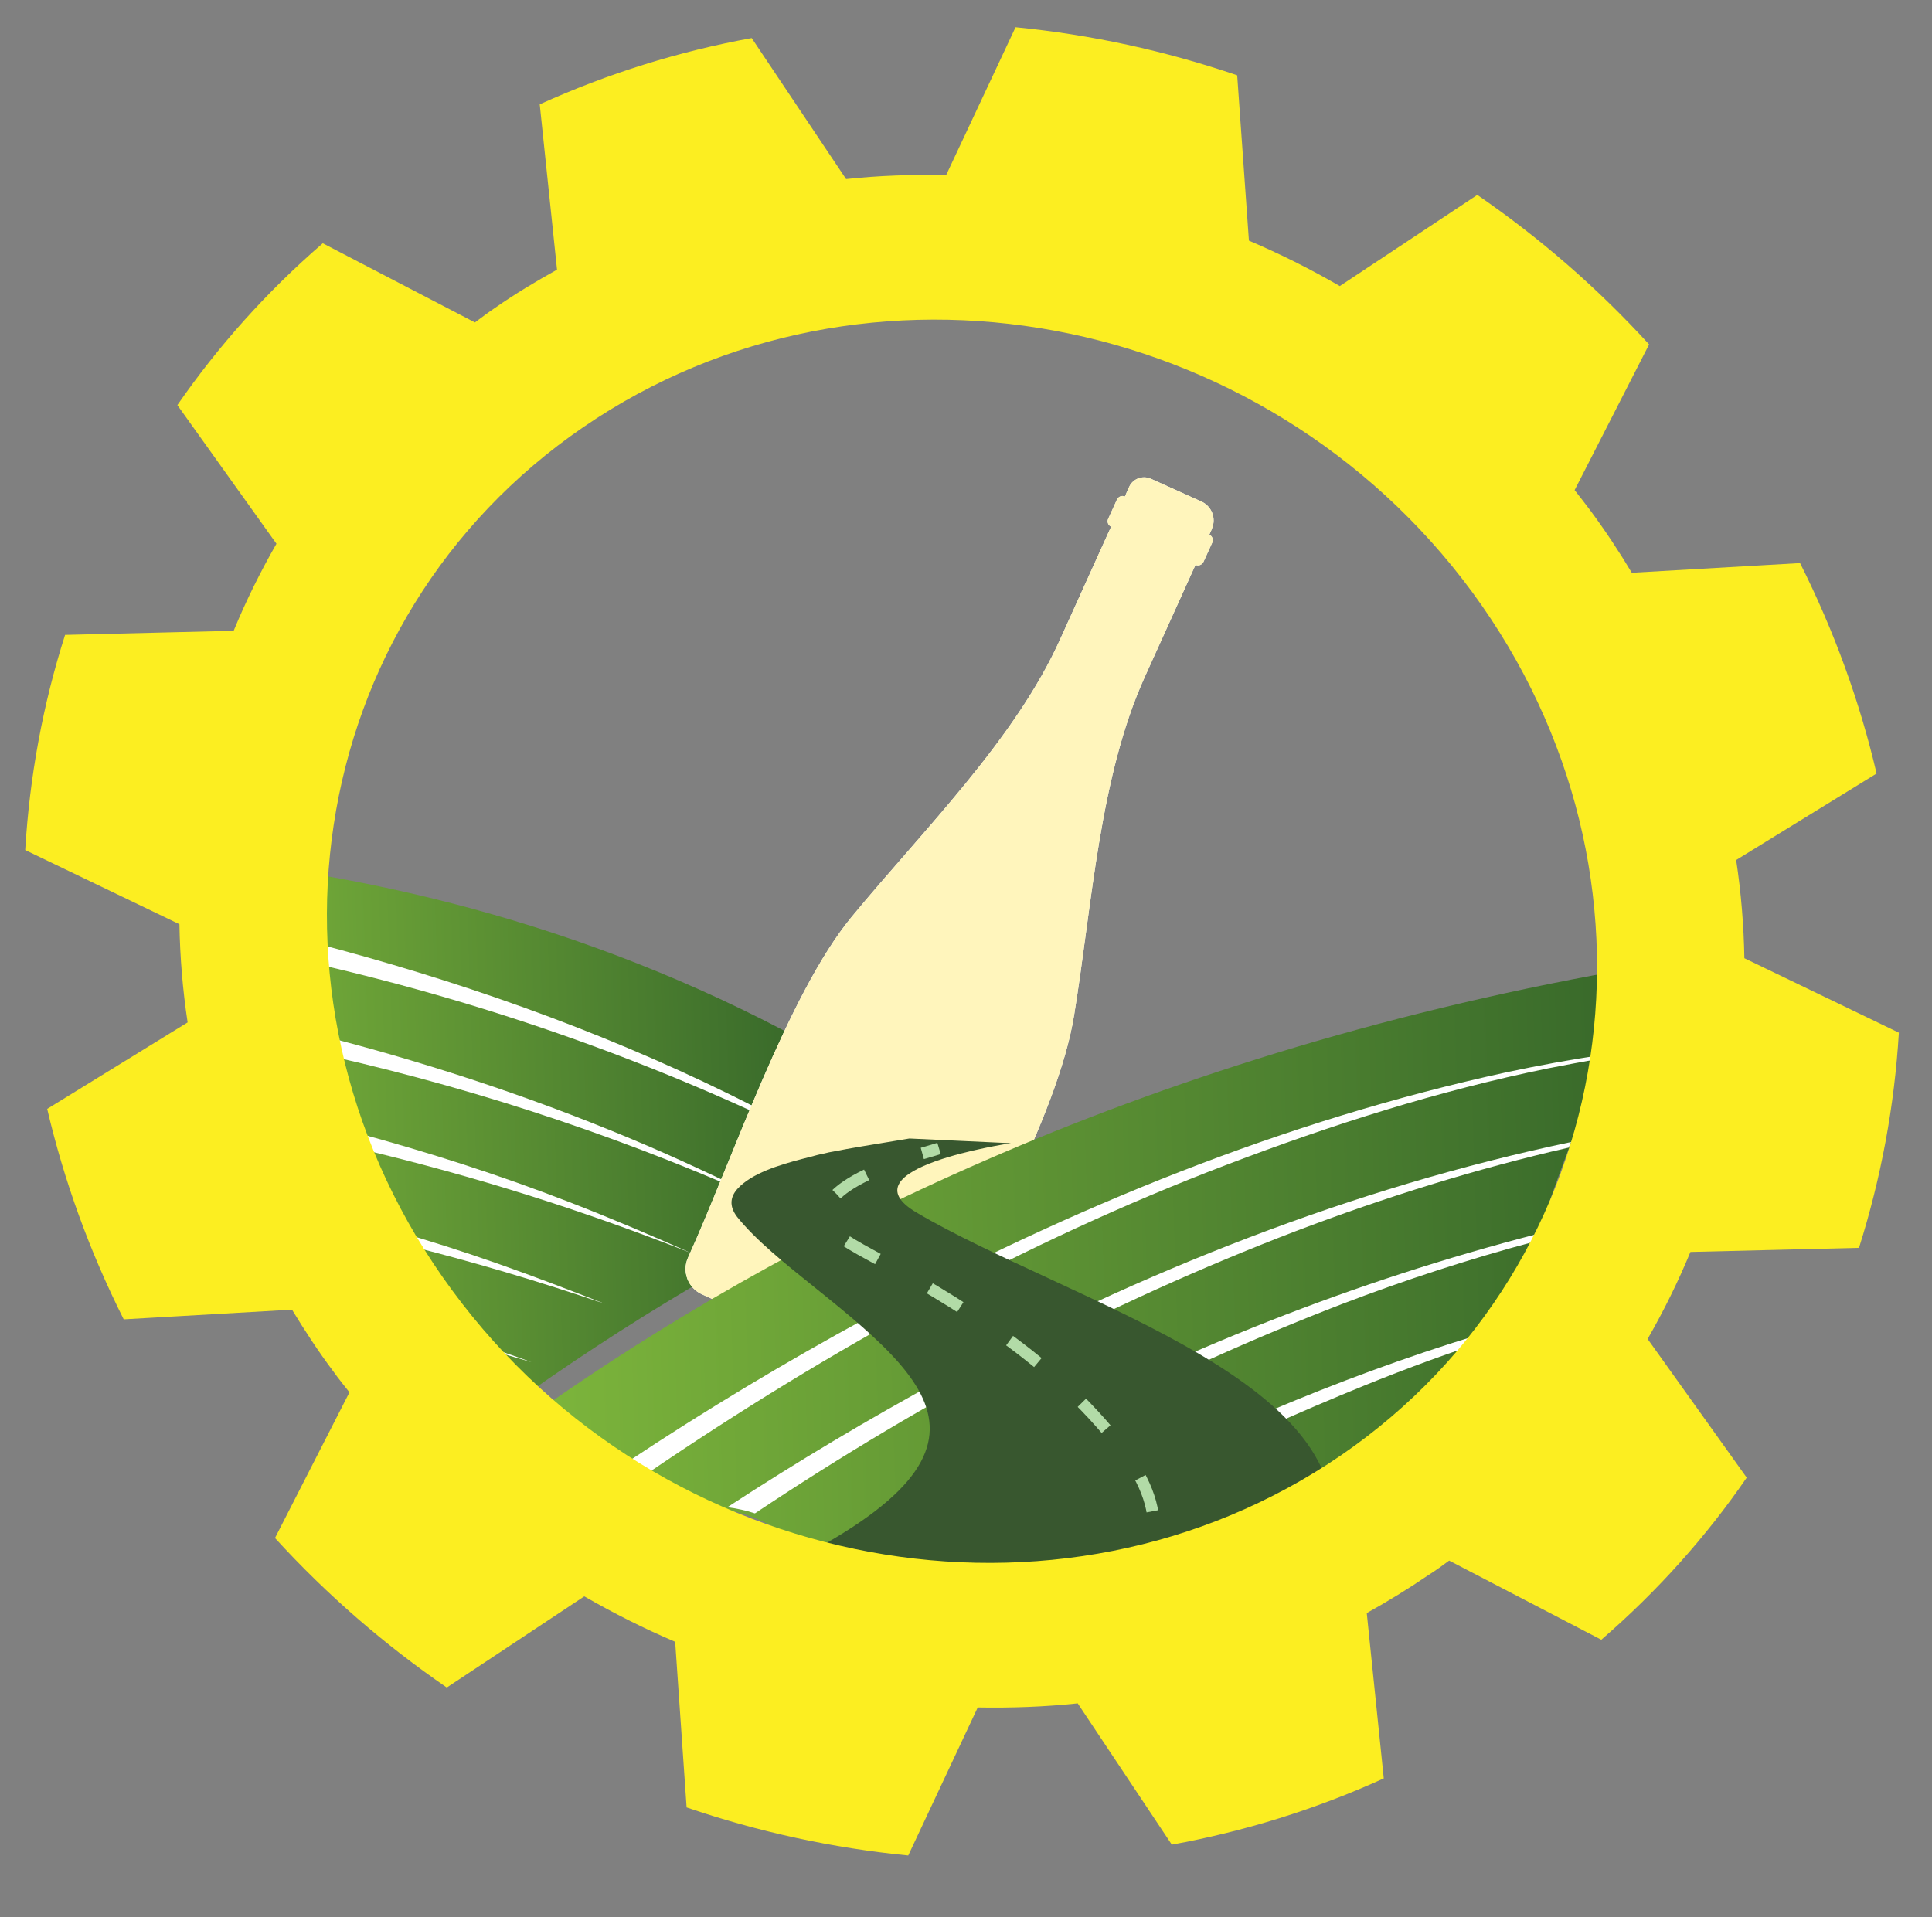
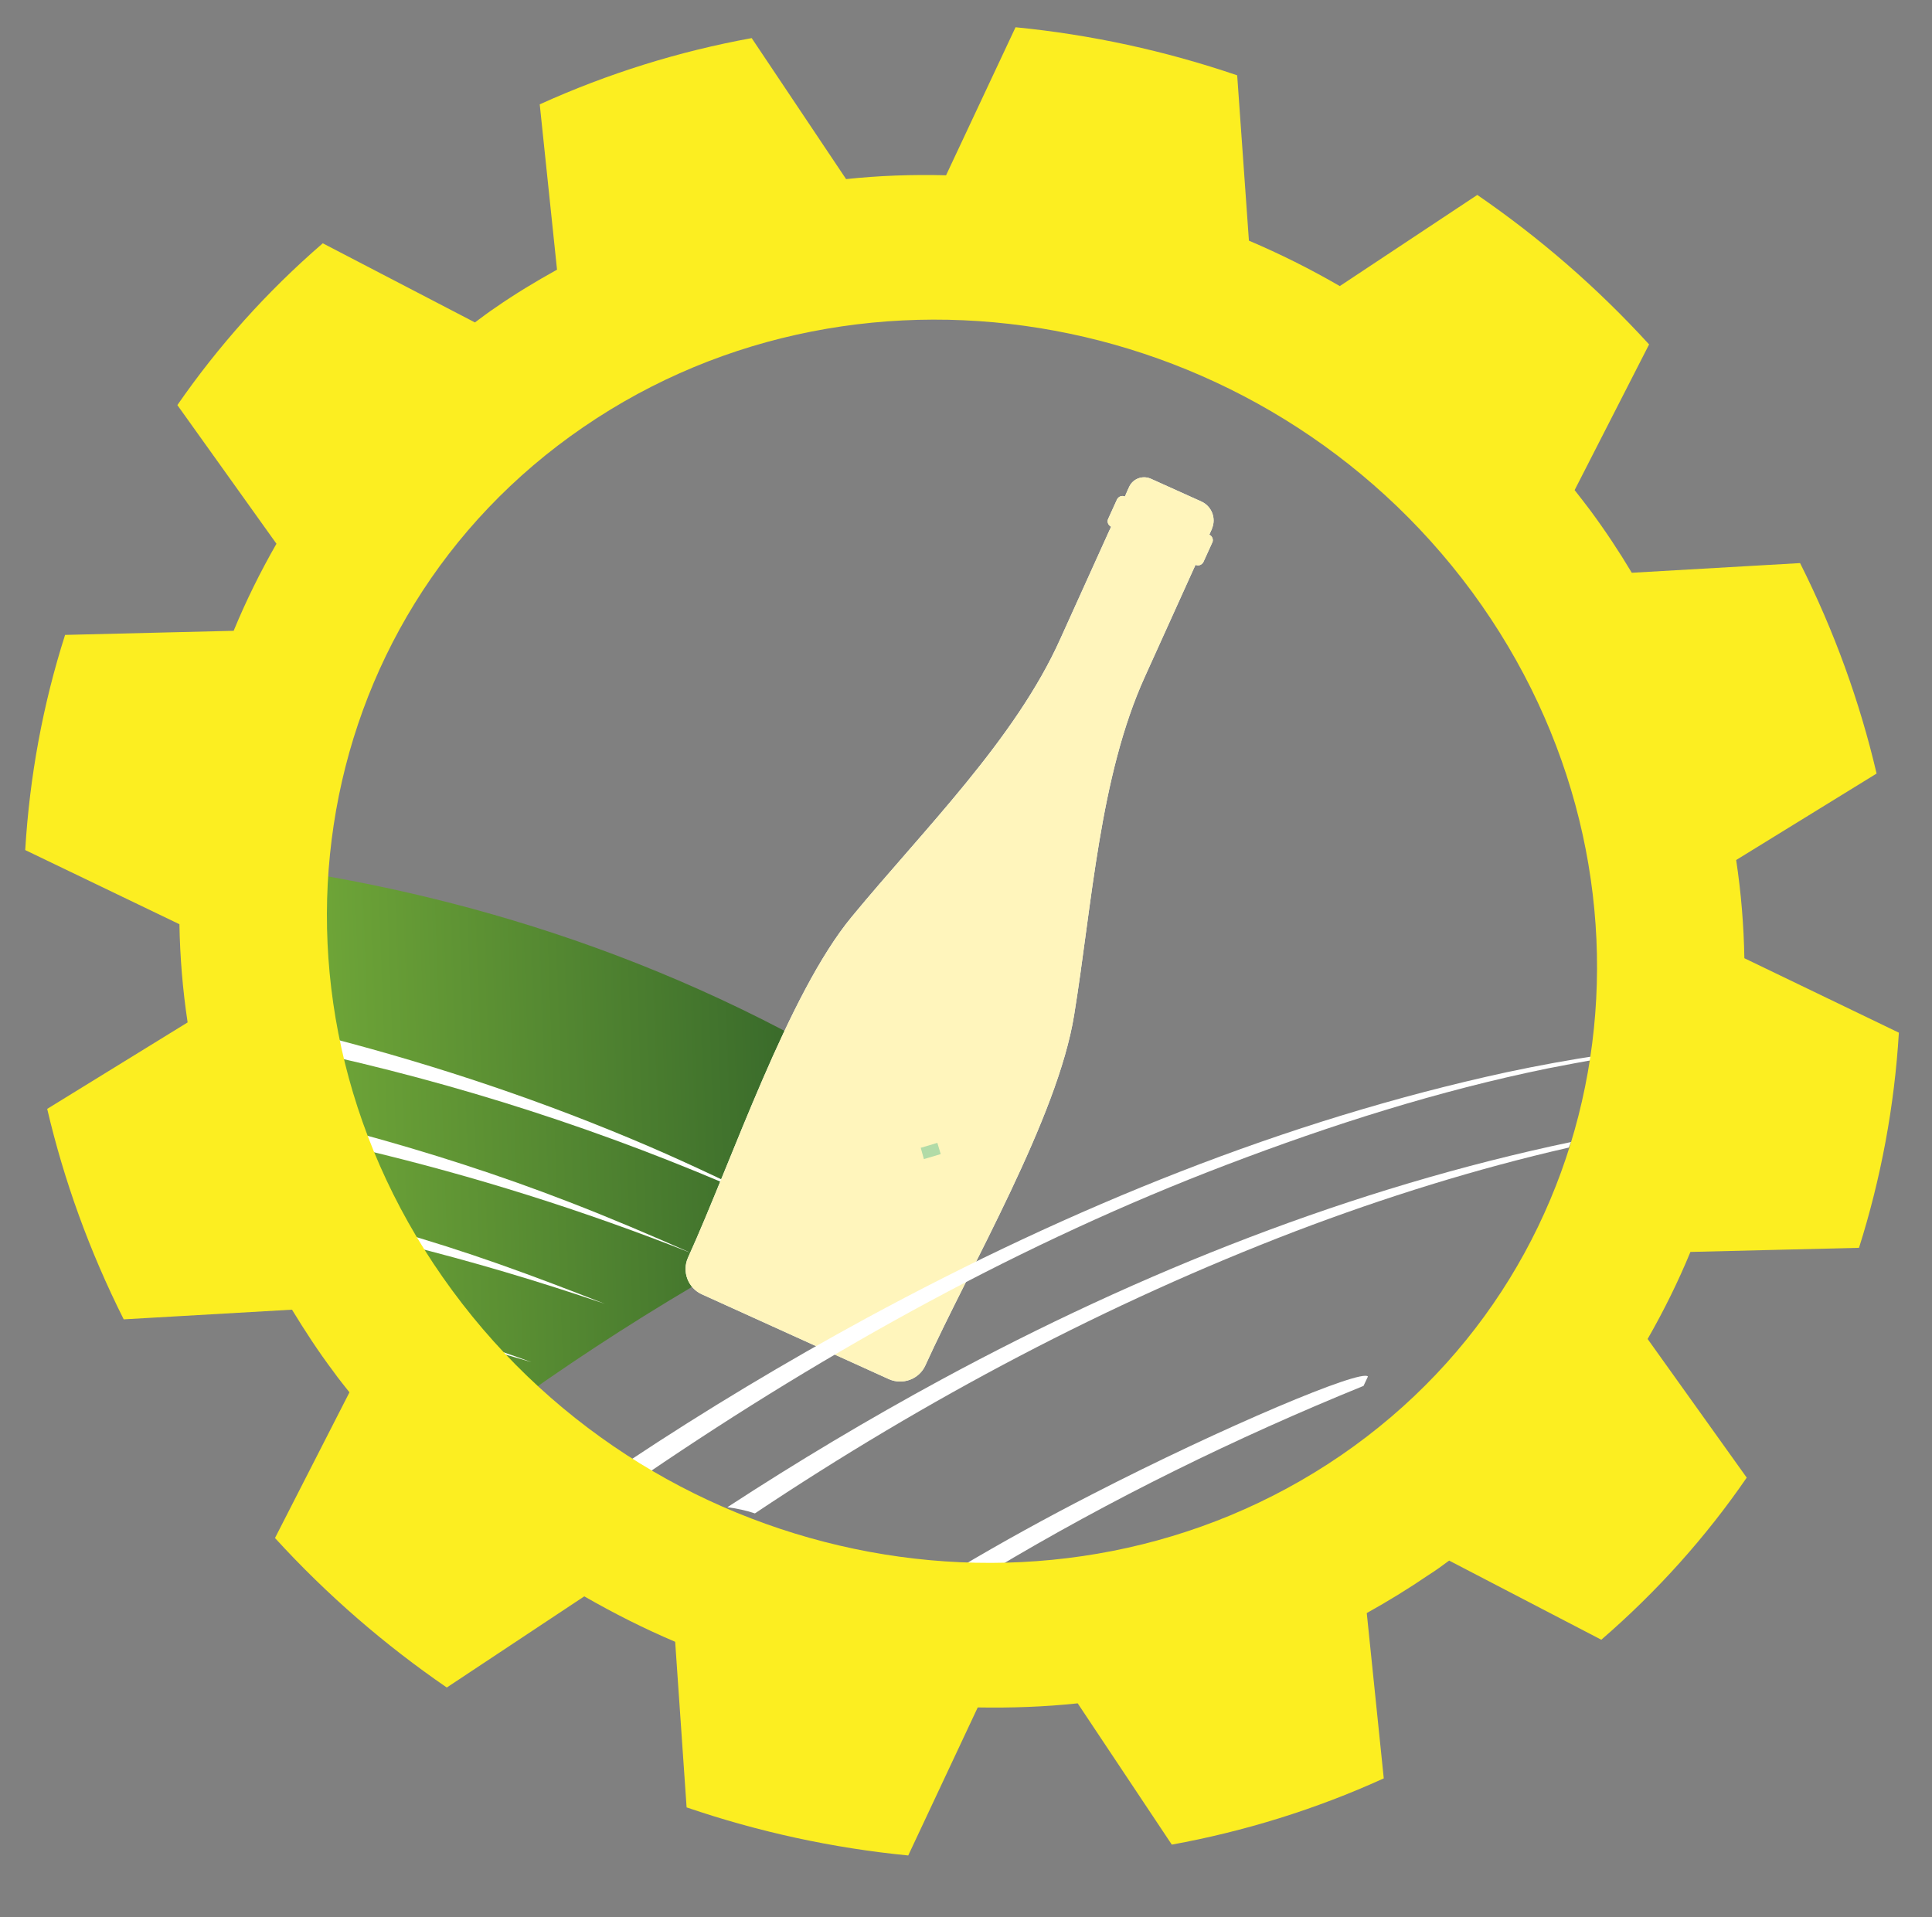
<svg xmlns="http://www.w3.org/2000/svg" xmlns:xlink="http://www.w3.org/1999/xlink" id="Livello_1" x="0px" y="0px" width="659px" height="654px" viewBox="0 0 659 654" style="enable-background:new 0 0 659 654;" xml:space="preserve">
  <rect x="0" y="0" width="659" height="654" fill="#808080" stroke="none" />
  <style type="text/css">	.st0{clip-path:url(#SVGID_2_);fill:url(#SVGID_3_);}	.st1{fill:#FFFFFF;}	.st2{fill-rule:evenodd;clip-rule:evenodd;fill:#FFFFFF;}	.st3{fill:#FFF5BC;}	.st4{clip-path:url(#SVGID_5_);fill:url(#SVGID_6_);}	.st5{fill:#38572F;}	.st6{fill:none;stroke:#B2DBA7;stroke-width:4;stroke-miterlimit:10;}	.st7{fill:none;stroke:#B2DBA7;stroke-width:4;stroke-miterlimit:10;stroke-dasharray:12.206,20.344;}	.st8{fill:#FCEE21;}</style>
  <g>
    <g>
      <defs>
        <path id="SVGID_1_" d="M107.5,306.6c0,10.6-0.9,21.3-2,31.9c5.8,8.9,8.6,19.7,9,30.2c0,0.4,0,0.7,0,1.1    c6.4,9.1,9.4,20.4,9.9,31.4c0.1,3.1-0.1,6.3-0.8,9.5c2.6,1.8,5.1,3.8,7.5,6c3.9,3.5,6.9,7.7,9.3,12.3c2.7,1.8,5.2,3.8,7.7,6.1    c9.2,8.5,13.9,20.5,15.4,32.7c5.3,2.7,10.6,5.3,15.8,8c39.7-28.1,89.9-58.3,151.2-85.1C256,336.7,177.4,310,106.7,298.1    C107.2,301,107.5,303.8,107.5,306.6" />
      </defs>
      <clipPath id="SVGID_2_">
        <use xlink:href="#SVGID_1_" style="overflow:visible;" />
      </clipPath>
      <linearGradient id="SVGID_3_" gradientUnits="userSpaceOnUse" x1="-112" y1="885.993" x2="-111" y2="885.993" gradientTransform="matrix(307.521 -8.67 -8.67 -307.521 42146.867 271882.75)">
        <stop offset="0" style="stop-color:#8CC63F" />
        <stop offset="5.586590e-03" style="stop-color:#8CC63F" />
        <stop offset="1" style="stop-color:#265526" />
      </linearGradient>
      <polygon class="st0" points="100.5,298.3 330.3,291.8 335.5,475.6 105.7,482.1   " />
    </g>
    <g>
-       <path class="st1" d="M106.4,328.5c64.6,14.7,127.4,37.4,187.9,69.1c-15-8.5-30.1-16.7-45.5-24.3c-45.9-22.5-93.6-39.1-141.9-51.7   C106.8,323.9,106.6,326.2,106.4,328.5" />
      <path class="st1" d="M113.7,360.5c51.7,11.8,102.4,28.8,151.8,51.3c-14.5-7.2-29.1-14.2-43.9-20.6   c-35.8-15.4-72.3-27.6-109.3-37.2C112.9,356.1,113.3,358.3,113.7,360.5" />
      <path class="st1" d="M123.4,392.1c38,9,75.5,20.8,112.4,35.4c-13.8-6.1-27.6-12-41.6-17.4c-23.7-9.2-47.7-16.9-72-23.5   C122.7,388.5,123.1,390.3,123.4,392.1" />
      <path class="st1" d="M137.9,424.6c23,5.7,45.8,12.5,68.4,20.2c-12-4.7-24-9.3-36.2-13.6c-11.9-4.2-23.9-8-36-11.5   C135.5,421.3,136.8,422.9,137.9,424.6" />
      <path class="st1" d="M161.6,457.9c0.1,0.4,0.2,0.9,0.3,1.3c6.5,1.7,12.9,3.6,19.4,5.5C174.7,462.3,168.1,460.1,161.6,457.9" />
      <path class="st2" d="M290.5,312.8c-21.8,26.4-40.8,83.2-55.8,116.2c-2.2,4.8,0,10.5,4.8,12.6l63.7,28.9c4.7,2.1,10.3,0,12.4-4.6   c15.4-33.9,45.2-84.6,50.8-119.7c6.1-37.5,8.6-81.1,24.1-115.3l16.6-36.7l0.7-1.5l0,0c1,0.5,2.2,0,2.7-1l3-6.6c0.5-1,0-2.2-1-2.7   l0,0l0.9-2c0,0,0-0.1,0-0.1c1.5-3.5-0.1-7.6-3.6-9.2l-17.3-7.8c-2.8-1.2-6,0-7.3,2.7l-0.6,1.3l-0.9,2.1l0,0c-1-0.5-2.2,0-2.7,1   l-3,6.6c-0.5,1,0,2.2,1,2.7l0,0l-0.7,1.5l-16.6,36.7C346.3,252.3,314.8,283.3,290.5,312.8" />
      <path class="st3" d="M290.5,312.8c-21.8,26.4-40.8,83.2-55.8,116.2c-2.2,4.8,0,10.5,4.8,12.6l63.7,28.9c4.7,2.1,10.3,0,12.4-4.6   c15.4-33.9,45.2-84.6,50.8-119.7c6.1-37.5,8.6-81.1,24.1-115.3l16.6-36.7l0.7-1.5l0,0c1,0.5,2.2,0,2.7-1l3-6.6c0.5-1,0-2.2-1-2.7   l0,0l0.9-2c0,0,0-0.1,0-0.1c1.5-3.5-0.1-7.6-3.6-9.2l-17.3-7.8c-2.8-1.2-6,0-7.3,2.7l-0.6,1.3l-0.9,2.1l0,0c-1-0.5-2.2,0-2.7,1   l-3,6.6c-0.5,1,0,2.2,1,2.7l0,0l-0.7,1.5l-16.6,36.7C346.3,252.3,314.8,283.3,290.5,312.8z" />
    </g>
    <g>
      <defs>
-         <path id="SVGID_4_" d="M184.6,480.6c4.9,2.8,9.6,5.7,14.2,9c5.6,3.3,10.4,7.5,14.4,12.4c9.1,1.9,17.4,6.1,24.7,12    c9.7,0.1,18.7,2.7,27.1,7.6c3.7,2.9,7.4,5.8,11.1,8.7c1.9,1.9,3.6,4,5.2,6.1c2.6-0.4,5.1-0.6,7.7-0.6c6.6,0,12.8,1.2,18.7,3.5    c6.1-2.2,12.5-3.5,18.7-3.5c7.3,0,14.2,1.5,20.6,4.3c5.5-1.8,11.2-2.8,16.8-2.8c3,0,5.9,0.3,8.7,0.7c2.8-0.5,5.7-0.7,8.5-0.7    c1.5,0,3,0.1,4.4,0.2c5.2-2.2,10.8-3.7,16.3-4.3c7.4-5.8,16.6-9.8,25.9-11.3c6.9-5,15-8.5,23.3-10c3.8-3.7,8.3-6.8,13.1-9.2    c3.2-3.9,7.1-7.5,11.1-10.4c2.6-4.9,5.9-9.4,9.4-13c5.6-5.7,12.8-10.1,20.5-12.9c0.5-0.7,1-1.3,1.6-1.9c2.8-4.9,5.4-10,7.7-15.2    c11.2-28.6,19.4-58.4,33.2-86c0-4,0.5-8,1.6-12c0.7-6.7,1.3-13.4,2.3-20C386.2,360.9,265.2,423.9,184.6,480.6" />
-       </defs>
+         </defs>
      <clipPath id="SVGID_5_">
        <use xlink:href="#SVGID_4_" style="overflow:visible;" />
      </clipPath>
      <linearGradient id="SVGID_6_" gradientUnits="userSpaceOnUse" x1="-112" y1="886.004" x2="-111" y2="886.004" gradientTransform="matrix(556.792 -15.698 -15.698 -556.792 76366.719 492005.312)">
        <stop offset="0" style="stop-color:#8CC63F" />
        <stop offset="5.586590e-03" style="stop-color:#8CC63F" />
        <stop offset="1" style="stop-color:#265526" />
      </linearGradient>
      <polygon class="st4" points="178.8,331.5 551.3,321 557.5,539.9 184.9,550.4   " />
    </g>
    <g>
      <path class="st1" d="M546.4,359.9c-10.8,1.6-21.7,3.6-32.5,5.9c-75.5,16.4-148.4,46-218.2,83.8c-27.6,15-54.8,31.3-81.3,48.9   c1.1,1.1,2.2,2.3,3.2,3.6c1,0.2,2,0.4,3,0.7c62.7-42.7,128.9-79.2,197.7-105.4c35.9-13.7,72.4-25.3,109.6-32.9   c6-1.2,12.1-2.3,18.2-3.4C546.3,360.8,546.4,360.4,546.4,359.9" />
      <path class="st1" d="M535.9,389.6c-74.3,15.6-146.4,44-214.9,81.1c-24.7,13.4-49,27.9-72.9,43.5c3.2,0.4,6.4,1.1,9.4,2.1   C316.2,477.1,378,444.5,442,420c30.5-11.6,61.6-21.3,93.1-28.5C535.4,390.9,535.6,390.2,535.9,389.6" />
-       <path class="st1" d="M524.3,421c-62,16-122.2,39.8-180.1,70.8c-21.9,11.7-43.5,24.4-64.7,37.9c1.7,1.7,3.2,3.4,4.6,5.3   c55.3-36.6,113.4-66.9,173.6-90.1c21.7-8.3,43.5-15.4,65.6-21.3C523.7,422.7,524,421.8,524.3,421" />
-       <path class="st1" d="M372.5,509.8c-15.4,7.9-30.7,16.3-45.8,25.3c0.7,0,1.4-0.1,2-0.1c3.2,0,6.4,0.3,9.4,0.9   c41-24.6,83.5-45.4,127-63.1c15-6.1,30.3-11.7,45.7-16.6c0.5-1.1,1-2.1,1.5-3.2C464.5,466.9,417.6,486.6,372.5,509.8" />
+       <path class="st1" d="M372.5,509.8c-15.4,7.9-30.7,16.3-45.8,25.3c0.7,0,1.4-0.1,2-0.1c3.2,0,6.4,0.3,9.4,0.9   c41-24.6,83.5-45.4,127-63.1c0.5-1.1,1-2.1,1.5-3.2C464.5,466.9,417.6,486.6,372.5,509.8" />
      <path class="st1" d="M463.8,502.9c1.5-1.8,3.3-3.6,5-5.3c-23.5,9.1-46.8,19.5-69.5,30.9c-5.2,2.6-10.4,5.3-15.6,8c1,0,2,0.1,3,0.2   c5.1-2.2,10.5-3.6,16-4.2c6.3-4.9,13.9-8.4,21.7-10.2c10.6-5.2,21.4-10.2,32.2-15C458.9,505.6,461.3,504.1,463.8,502.9" />
-       <path class="st5" d="M251.7,405.4c4.8-5.1,13.7-7.9,22.2-10.1c0.8-0.2,2.8-0.7,5-1.3c0.7-0.2,1.4-0.3,2.3-0.5   c1.1-0.3,2.1-0.5,2.8-0.6c0,0,1-0.2,2.1-0.4c1.8-0.4,11.2-2,24.1-4.1c11.5,0.5,23,1.1,34.5,1.6l-17.5-0.8l17.6,0.8   c-0.5,0.1-57.8,8.6-32.1,23.7c12.5,7.4,28.6,14.8,45.6,22.7c70.2,32.6,152.1,70.5,43.9,154l-161.9-43.9   c109-45.9,82.9-70.9,38.2-106.8c-10.7-8.6-20.7-16.6-27.1-24.6C248.6,411.4,249.1,408.2,251.7,405.4" />
      <path class="st6" d="M320.3,391.8c-2,0.6-3.9,1.2-5.7,1.7" />
-       <path class="st7" d="M295.6,400.8c-11,5.3-13.9,10-14,13.6c-0.2,8.7,15.9,11.9,49.2,33.6c15.5,10.1,30.6,21.6,44.7,37.5   c13.3,15.1,17.5,24.7,18.1,34.5c0.1,2,0.1,3.9-0.1,5.8" />
      <path class="st6" d="M391.6,535.7c-0.7,2.1-1.5,4-2.2,5.6" />
      <path class="st8" d="M494.3,532.4l51.9,27c19.2-16.6,35.8-35.2,49.6-55.3L562,456.8c5.5-9.6,10.4-19.5,14.6-29.7l57.5-1.4   c7.5-23.7,12.1-48.4,13.6-73.4L595,326.9c-0.2-11.2-1.1-22.3-2.8-33.5l47.9-29.5c-5.7-24.4-14.4-48.5-26.1-71.8l-57.4,3.3   c-4.3-7.2-9-14.3-14.1-21.2c-1.8-2.4-3.6-4.7-5.4-7l25.4-49.7c-17.8-19.5-37.5-36.5-58.6-51l-46.9,31.1c-10-5.8-20.4-11-31-15.5   L422,25.7c-24.6-8.4-50-13.9-75.6-16.4l-23.7,50.5c-11.4-0.3-22.8,0.1-34.1,1.3L256.4,13c-24.7,4.5-48.9,12-72.3,22.6L190,92   c-7.2,4-14.2,8.2-21.1,13c-2.4,1.6-4.6,3.3-6.9,5l-51.9-27C91,99.5,74.4,118.1,60.5,138.2l33.8,47.3c-5.5,9.6-10.4,19.5-14.6,29.7   l-57.5,1.4C14.6,240.4,10.1,265,8.6,290l52.6,25.3c0.2,11.2,1.1,22.3,2.8,33.5l-47.9,29.5c5.7,24.4,14.4,48.5,26.1,71.8l57.4-3.3   c4.4,7.2,9,14.3,14.2,21.2c1.7,2.4,3.6,4.7,5.4,7l-25.4,49.7c17.8,19.5,37.5,36.5,58.6,51l46.9-31.1c10.1,5.8,20.4,11,31,15.5   l3.9,56.5c24.6,8.4,50,13.9,75.6,16.4l23.7-50.5c11.4,0.2,22.8-0.2,34.1-1.4l32.1,48.2c24.7-4.5,49-12,72.3-22.6l-5.8-56.4   c7.2-4,14.2-8.3,21.1-13C489.7,535.8,492,534.1,494.3,532.4 M457.4,496.5c-96.1,65.8-231.8,40.7-303.1-56.2   c-71.4-96.9-51.4-228.8,44.7-294.6c96-65.8,231.7-40.6,303.1,56.2C573.3,298.8,553.3,430.7,457.4,496.5" />
    </g>
  </g>
</svg>